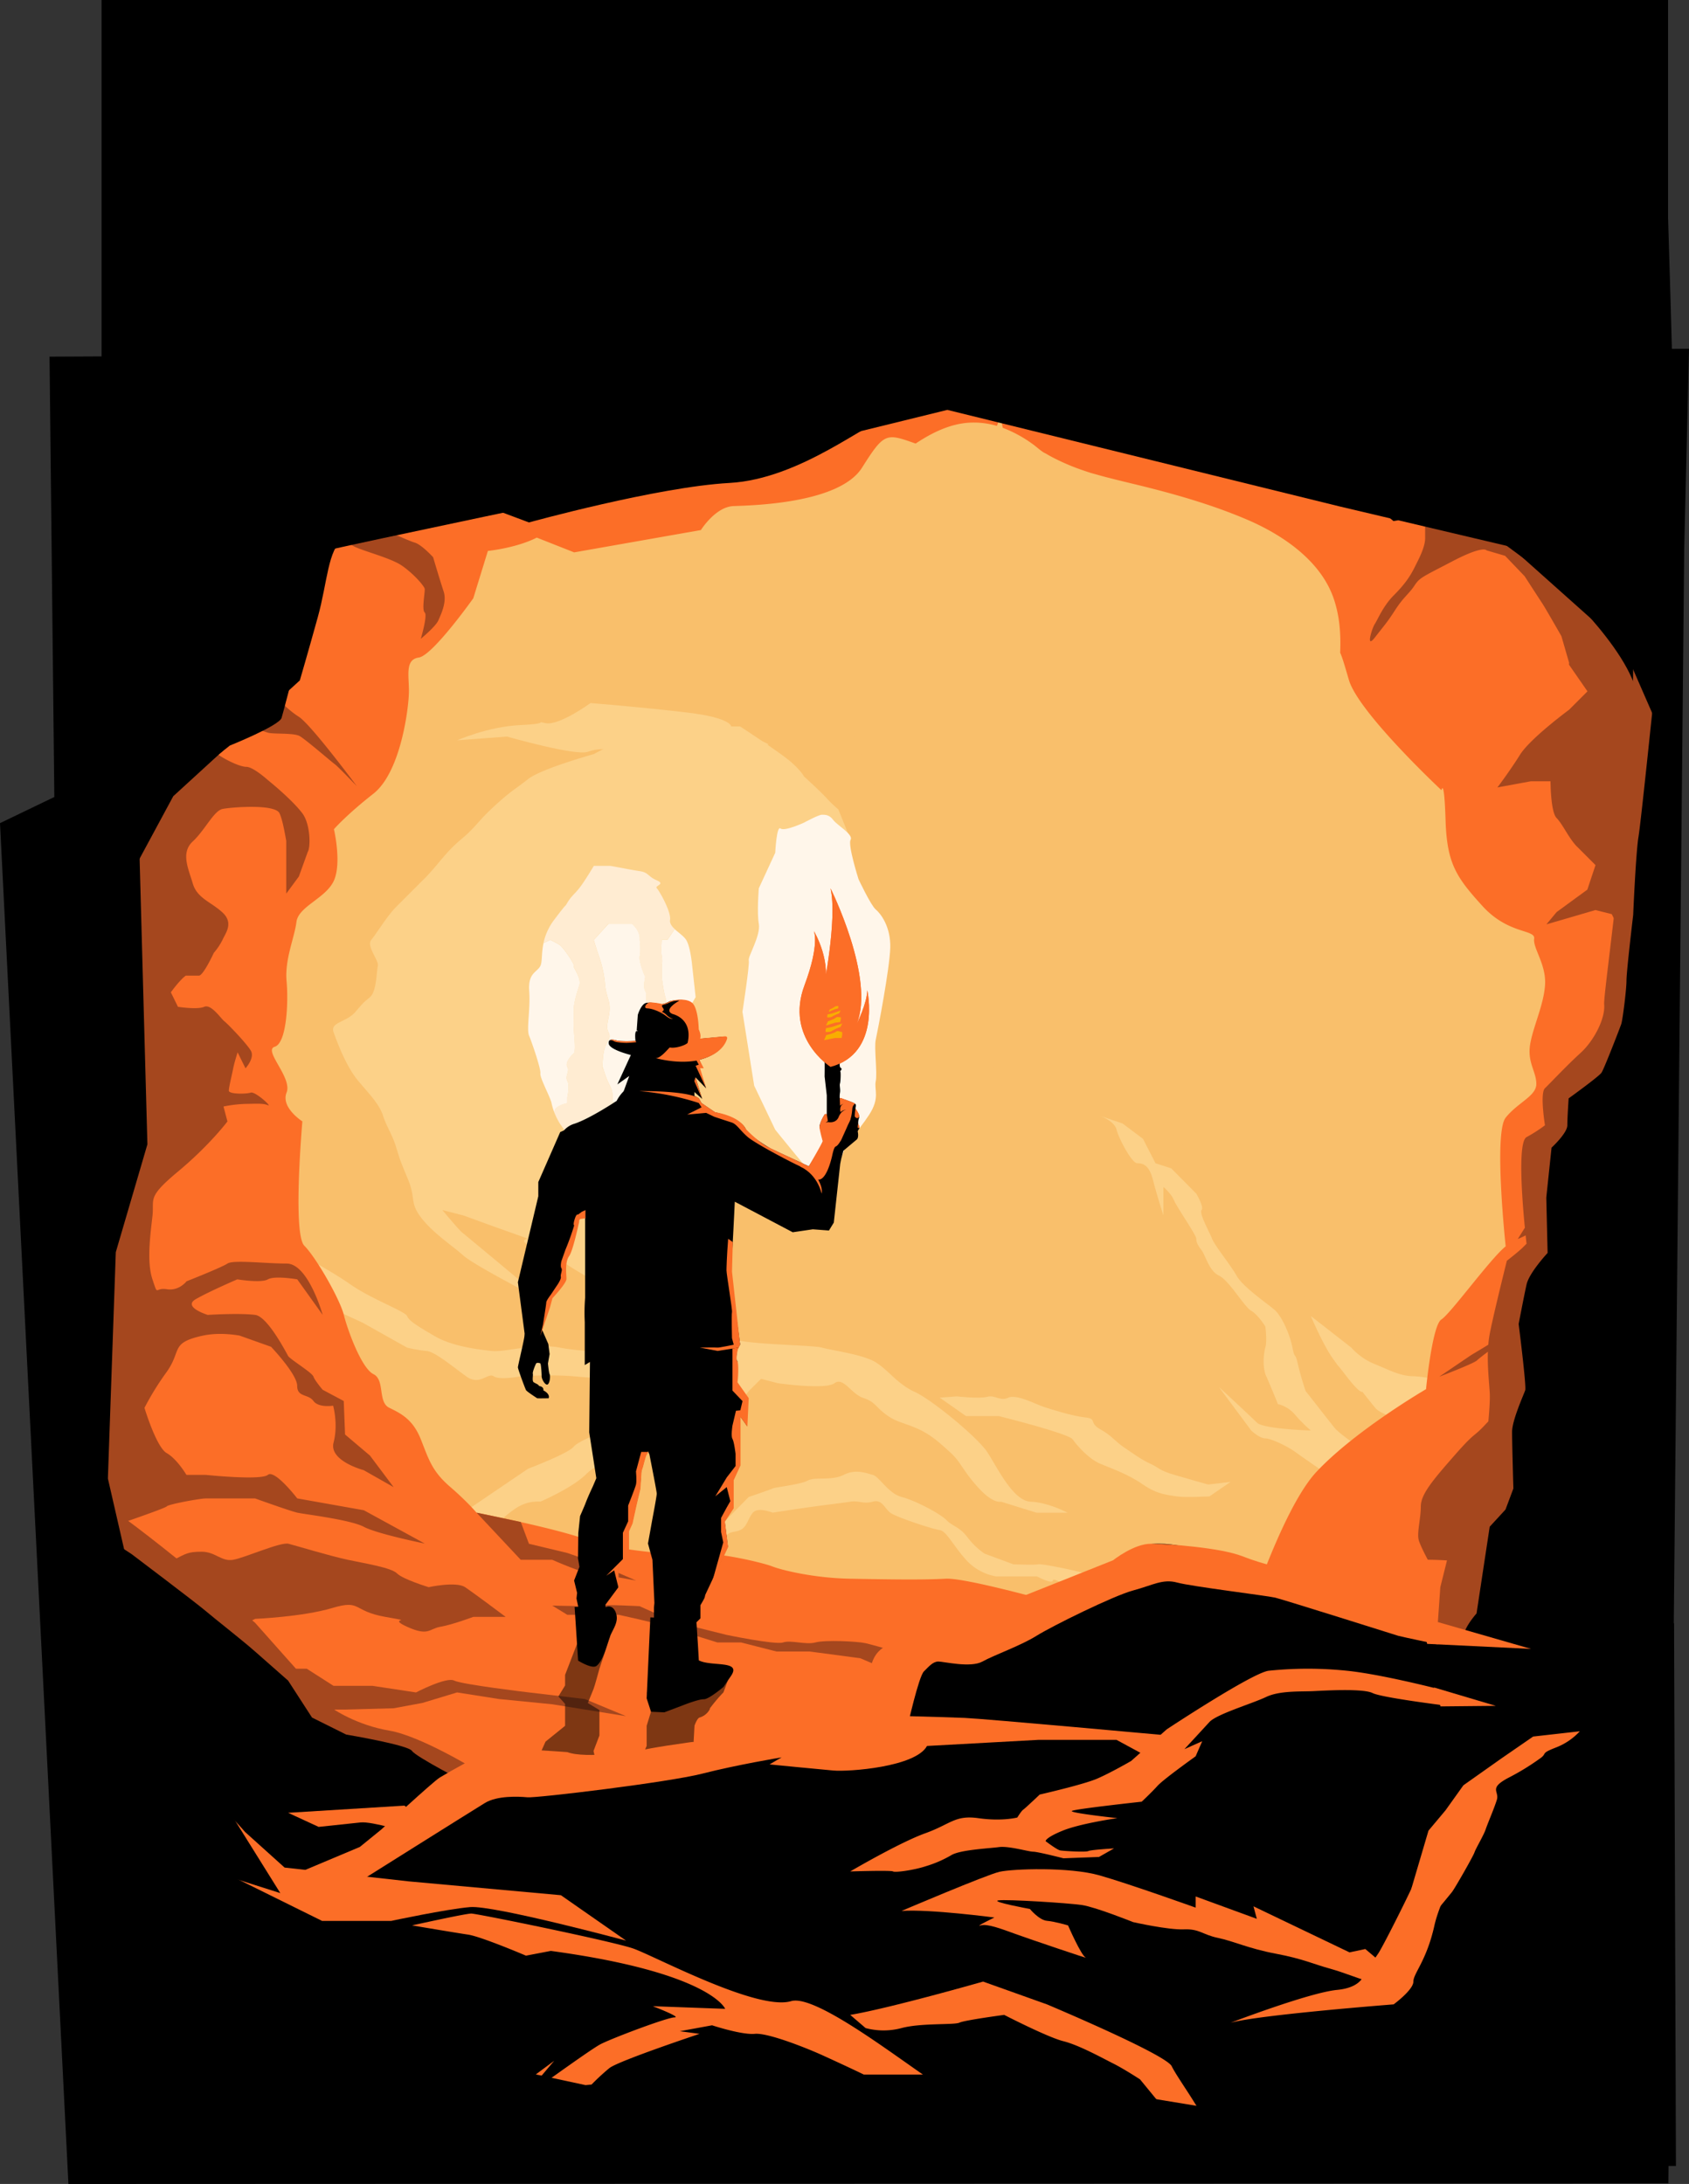
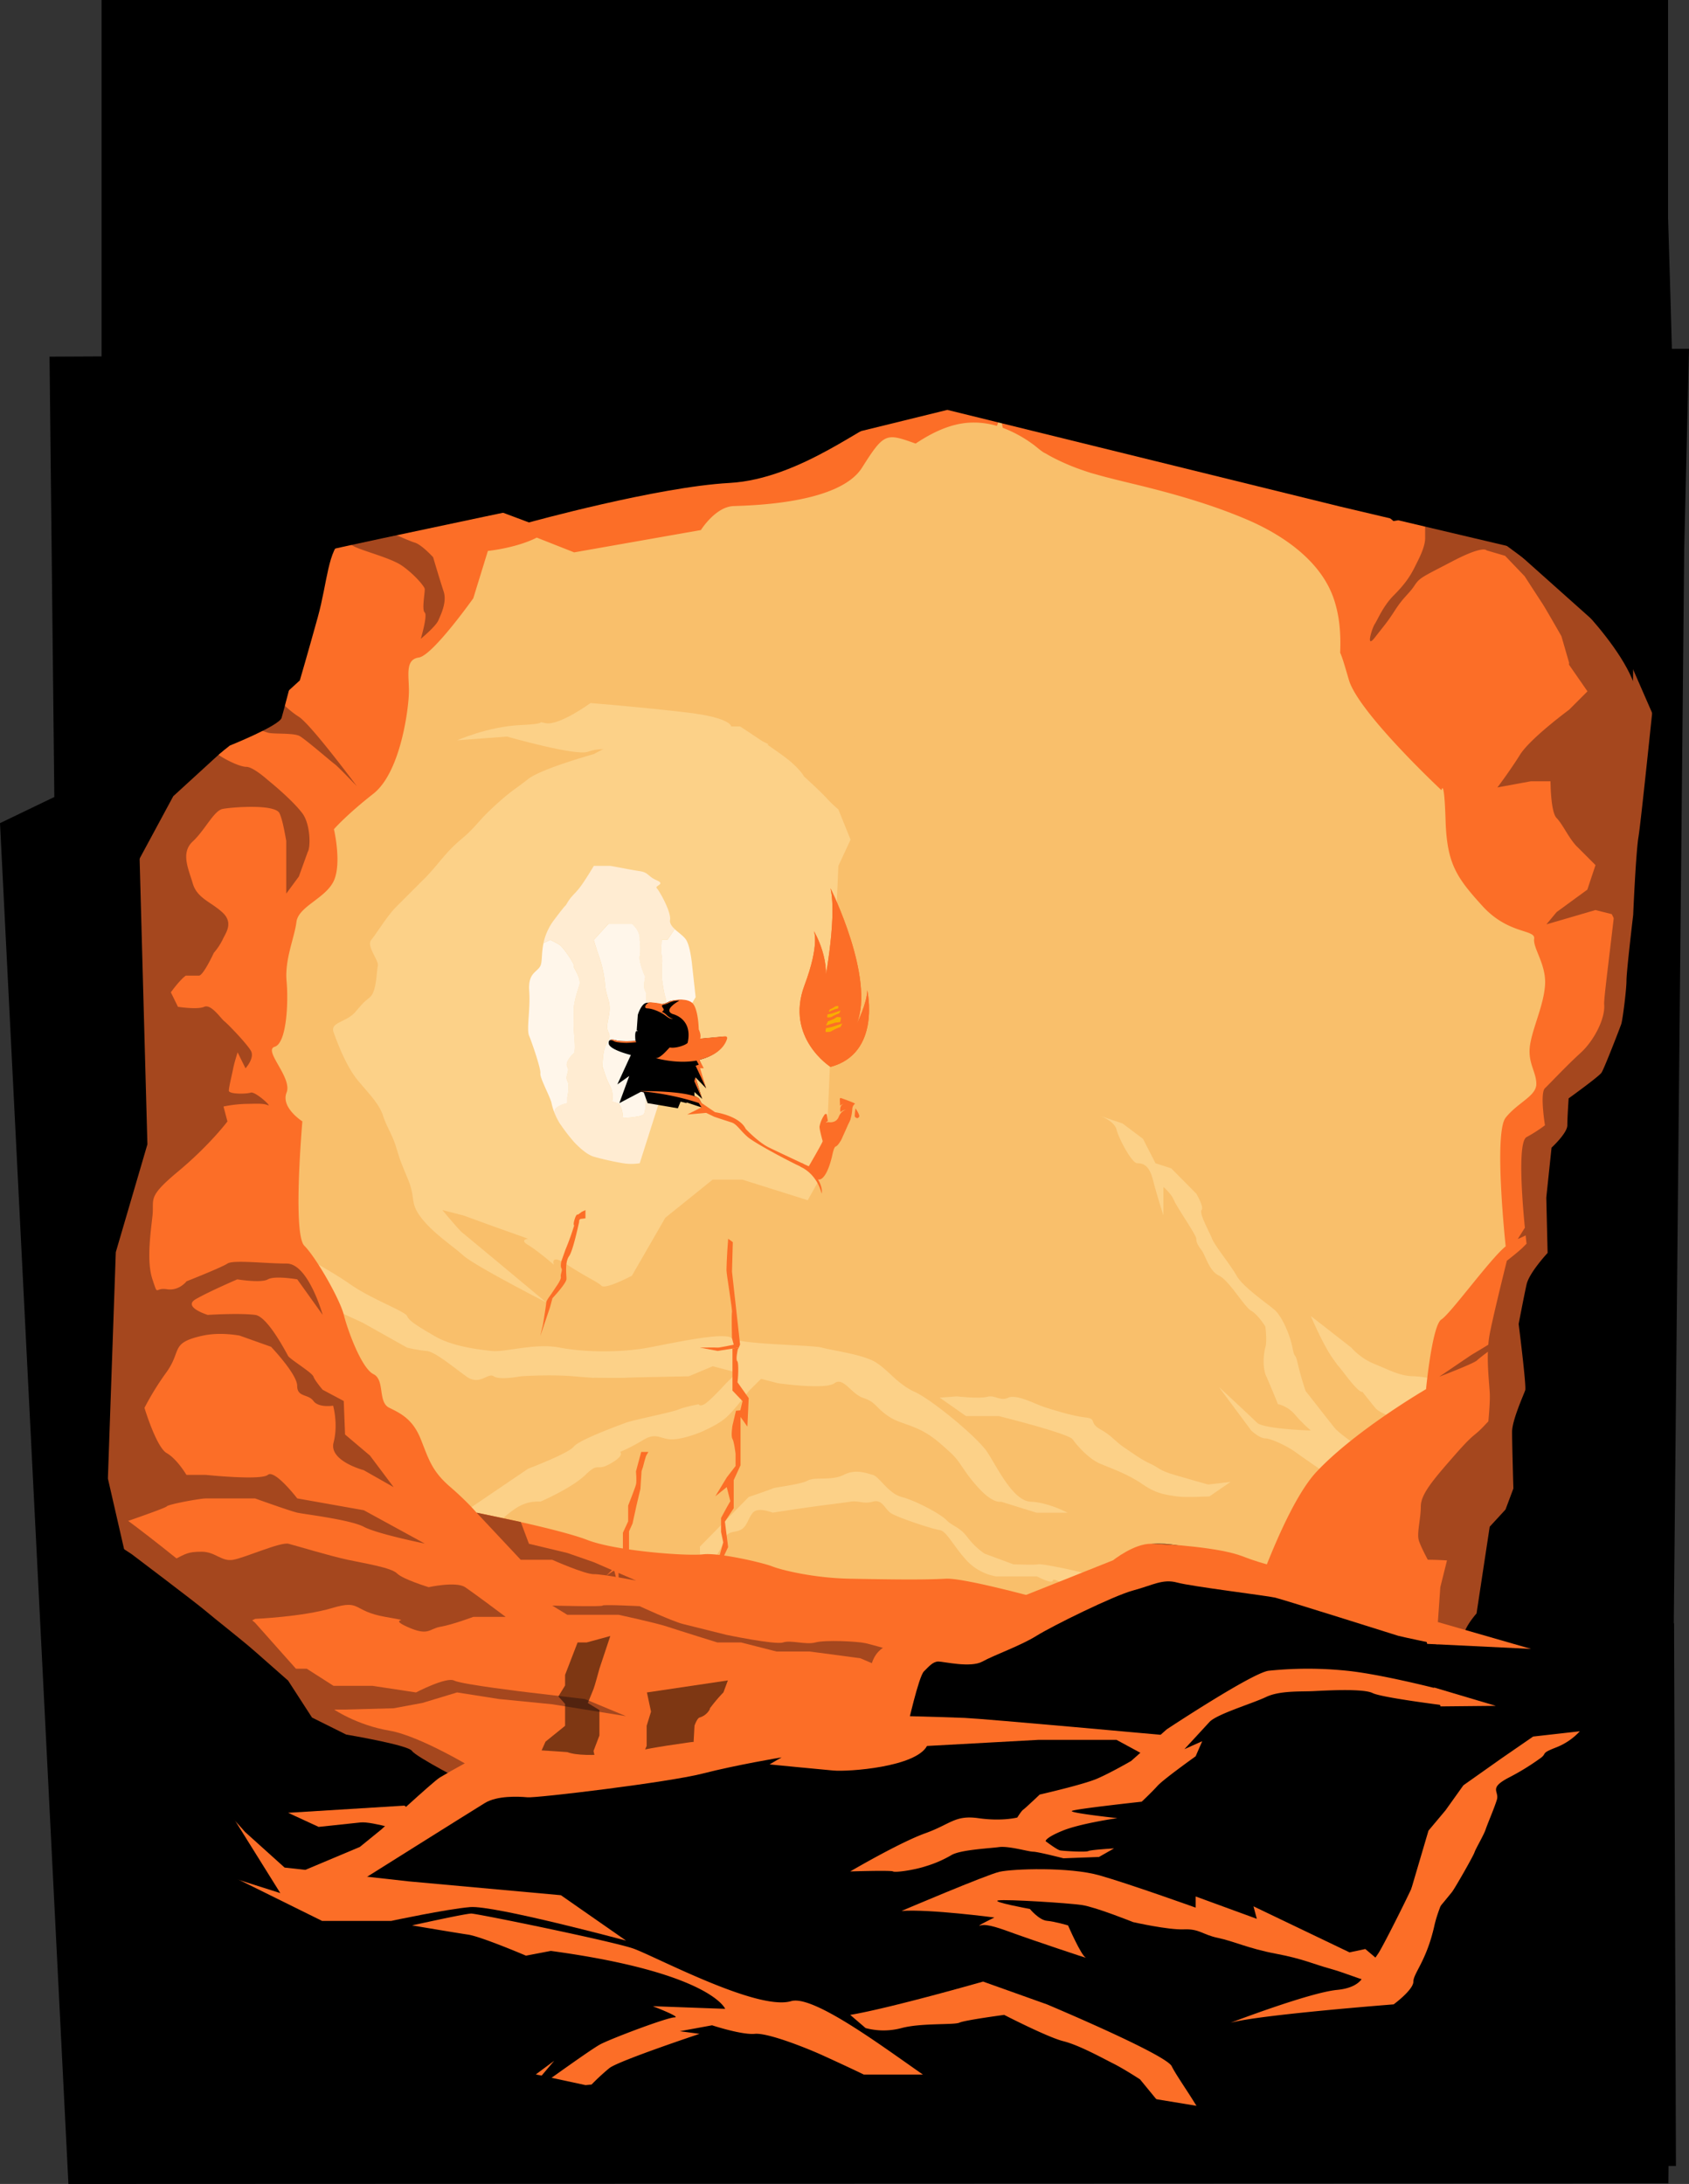
<svg xmlns="http://www.w3.org/2000/svg" viewBox="0 0 1008.32 1303.53">
  <rect x="0" y="0" width="1008.32" height="1303.53" fill="#333333" stroke="none" />
  <defs>
    <style>.cls-1{fill:#f9bf6b;}.cls-2{fill:#fcd188;}.cls-3{fill:#fff;}.cls-4{fill:#dad8d9;}.cls-5{fill:#fc6e27;}.cls-6{fill:#ffecd2;}.cls-7{fill:#fff6ea;}.cls-8{fill:#a5471e;}.cls-9{opacity:0.5;}.cls-10{fill:#f8ad00;}</style>
  </defs>
  <g id="Layer_2" data-name="Layer 2">
    <g id="menus">
      <polygon class="cls-1" points="938.14 1039.42 103.92 1039.42 103.92 188.85 553.14 188.85 938.14 188.85 938.14 1039.42" />
      <path class="cls-2" d="M507.78,501.16l-7.3-18.07a76.76,76.76,0,0,1-7.35-7.07c-4.4-4.71-13.16-12.57-13.16-12.57s-1.45-3.14-7.73-8.64-30.38-21.21-30.38-21.21h-24s-20.62,1.57-22.78,0S372,440.67,372,440.67L354.5,450.1s-31.24,8.64-39.23,14.92-10.35,7.07-20.56,16.5-10.21,11.78-19.64,19.64-13.35,14.92-22,23.56l-16.5,16.5c-5.5,5.5-11.78,16-14.92,19.78s4.71,12.25,3.92,15.48-.7,15.26-4.67,18.67-3.18,2.35-8.68,8.77S197,610,199.14,616.07s7.59,20.56,14.66,29,12.57,13.82,14.93,21,5.5,11.06,7.85,18.92,2.36,7.62,7.07,19.13.79,13.61,7.86,22.77,18.06,16.23,25.13,22.51,49.5,28,49.5,28-48.71-40.61-50.28-41.78-11.79-13.38-11.79-13.38l12.57,3.22,16.5,6,22.13,7.9s-5.36.58,0,3.73,15.4,11.78,15.4,11.78-2.64-7.07,8,0,18.07,10.21,20.42,12.57,18.15-6,18.15-6l19.94-34.59,28.28-22.77H443.2l39,12.29,10.66-19,7.63-180.5Z" />
      <path class="cls-2" d="M458.85,444.19l-22.32-10.36s.9-5.27-26.18-8.52-57.83-5.67-57.83-5.67-18.56,13.53-26.68,12,4.69.2-15,1.12-37.87,9.1-37.87,9.1l29.68-2.23s41.17,11.78,48.39,9.07,15.2-1.14,15.2-1.14L377,458.16l22.54,13.39Z" />
      <path class="cls-2" d="M778.14,360.63c.05.17.11.34.17.52.56,1.72,1,3.46,1.4,5.2a38.31,38.31,0,0,1,16,21.86c2.43,8.83,2,21.71-3.84,29.35a99.54,99.54,0,0,0-11.07,18.73c-4.29,11.16-7.54,22.68-10.88,34.15-1.84,6.29-3.56,12.69-5.92,18.81-1.65,4.28-3.44,8.5-5.26,12.71-1.3,14.14-4,28-11.64,40.49a39.69,39.69,0,0,1-12.53,12.79c.73,5.59,1.26,11.21,1.64,16.82.77,11.32,1.22,22.57,1.24,33.91,0,21.68-.31,43.44,2.06,65a144.17,144.17,0,0,0,6.6,26.41,81.36,81.36,0,0,0,5.41,9.48c4.93,5.63,10.39,10.78,15,16.7,3.12,4,6.17,8,9.19,12.07H944.15v-375Z" />
      <path class="cls-3" d="M331.48,665.34c.1.23.2.47.31.71a6.13,6.13,0,0,0-.31-.71Z" />
      <path class="cls-4" d="M331.48,665.34l-.27-.63C331.29,664.91,331.37,665.12,331.48,665.34Z" />
      <path class="cls-5" d="M915.27,697.23l-170.07.14,10.2,22.16s6.69,20,9.05,19.84,20.42,22.09,20.42,22.09l13.35,11.71,17.13,4.15,15.74,2.7,12.69-29.85,5.64-10.8,2.22,5.3,1.18,8.64,7.07,12.63,4.54,11.38,6.06,8.19,28.67-4.23,24.46-45.64Z" />
      <path class="cls-6" d="M395.06,622.93a83.63,83.63,0,0,1,2.15-10.83c1.19-4.11,1.18-13.29,0-17s-2.15-12-2.15-12v-6.68a17.47,17.47,0,0,0,0-5.89c-.59-2.66,0-9.59,0-9.59h3.39l4.34-6.43c-1.79-1.67-3.09-3.43-2.77-5.5.73-4.71-6.34-17.26-7.91-18.84s5.5-2.36,0-4.72-4.79-4.71-10.25-5.5-16.73-3.14-17.77-3.14H354.5s-5.57,9.44-8.72,13.36-4.72,4.7-7.08,8.63,1.57-2.35-7.86,10.21a34.67,34.67,0,0,0-6.37,13.8l4-1.87a42.24,42.24,0,0,1,5.7,3.07c2.15,1.5,9,11.53,8.33,12.41s4.84,7.16,3.26,11.87-3.37,10.72-3.26,14.79-.11,6.39,0,10.33,1.46,13.89,0,15.2-5.39,5.52-3.82,8.13-1.57,5.33,0,8.29,0,9.68,0,9.68v3.66s-9.11,1.54-7.49,6.28l.27.63h0a6.13,6.13,0,0,1,.31.71,40.63,40.63,0,0,0,2.4,4.53,112.81,112.81,0,0,0,8.33,10.87s6.57,7.45,12,9A166.42,166.42,0,0,0,372,694.3a31.58,31.58,0,0,0,9.91,0l15.2-47.78C396.55,641.31,394.89,624.27,395.06,622.93Zm-11.13,42.41c-2,1.56-12,2-12,2s-.26-8-3.4-8.94l-3.14-.95a13.74,13.74,0,0,0-1.32-9.45,52.76,52.76,0,0,1-4.18-11.23s-.79,6.54,0-4.85,5.84-10.94,3.31-15.88,2.53-10.75,0-19.24-1.74-8.65-2.53-13.67a70.5,70.5,0,0,0-3.14-12.57c-.78-1.88-3.05-9.59-3.05-9.59l8.72-9.57h14c5.42,4.71,4.59,9.57,4.59,9.57s.84,6,.05,9.59,3.27,12.57,3.27,12.57-1.42,6,0,8.33,0,10.68,0,10.68.63,14.35.64,16-.49,28.65-.64,33.21S386,663.78,383.93,665.34Z" />
-       <path class="cls-7" d="M462.81,674.29,450.24,648l-7-44.11s4.42-28.49,3.77-30.67,7.23-14.75,6-21.82,0-21.2,0-21.2l9.8-21.22s.79-16.41,3.14-14.49S480,491,480,491s8.7-4.72,10.7-4.72,4.43,0,6.75,3.15,12.13,8.64,10.36,11.78,4.73,23.56,4.73,23.56,7.39,15.71,10.27,18.07,9,10.21,8.67,22.78-7.62,50.26-8.67,55,1.05,19.66,0,24.76,2.73,9.73-3.94,20-13.56,16.34-15.06,21.34-2.63,5.44-7.45,10.69-6.81,7.14-8.4,6.62S462.81,674.29,462.81,674.29Z" />
      <path class="cls-7" d="M338.7,658.43v-3.66s1.57-6.72,0-9.68,1.57-5.68,0-8.29,2.36-6.82,3.82-8.13.11-11.26,0-15.2.11-6.27,0-10.33,1.68-10.08,3.26-14.79-3.94-11-3.26-11.87-6.18-10.91-8.33-12.41a42.24,42.24,0,0,0-5.7-3.07l-4,1.87c-1.35,6.27-.68,11.18-1.87,13.61-2,4-7.47,4-6.68,15s-1.72,22.67-.08,26.65S323,638,322.6,640.68s5.89,14,6.67,17.75a37.3,37.3,0,0,0,1.94,6.28C329.59,660,338.7,658.43,338.7,658.43Z" />
      <path class="cls-7" d="M415.29,595.15l-2.06-18.67s-1-11.41-3.59-15.48c-1.46-2.29-4.55-4.28-6.85-6.43L398.45,561h-3.39s-.59,6.93,0,9.59a17.47,17.47,0,0,1,0,5.89v6.68s1,8.33,2.15,12,1.19,12.84,0,17a83.63,83.63,0,0,0-2.15,10.83c-.17,1.34,1.49,18.38,2,23.59l14.12-44.35Z" />
      <path class="cls-7" d="M385.82,618.14c0-1.62-.64-16-.64-16s1.43-8.32,0-10.68,0-8.33,0-8.33-4.06-8.95-3.27-12.57-.05-9.59-.05-9.59.83-4.86-4.59-9.57h-14L354.5,561s2.27,7.71,3.05,9.59a70.5,70.5,0,0,1,3.14,12.57c.79,5,0,5.19,2.53,13.67s-2.53,14.3,0,19.24-2.53,4.49-3.31,15.88,0,4.85,0,4.85A52.76,52.76,0,0,0,364.09,648a13.74,13.74,0,0,1,1.32,9.45l3.14.95c3.14,1,3.4,8.94,3.4,8.94s9.95-.47,12-2,1.11-9.44,1.25-14S385.83,619.77,385.82,618.14Z" />
      <path class="cls-7" d="M863.19,621c-1.58-10.79-5.49-13-5.29-17.18a9.72,9.72,0,0,1,1-4.49A13,13,0,0,0,860,594.4c-.14-5.15-2.29-11-2.09-18.17a34.94,34.94,0,0,1,1-9.39c.88-3.43,1.48-6,1.9-8.17l-6-4.1-5.36-16.49s-7.75-12.43-17.95-20.15a31.82,31.82,0,0,0,.46,4.6,14.22,14.22,0,0,1,0,4c.93,5-3.1,16.05-4.36,19.35a42.27,42.27,0,0,1,.51,7.83c.11,2.48,0,5-.89,6.62a12.72,12.72,0,0,0-.9,5.11,100,100,0,0,0,.9,10.38s0,.54-.05,1.45c0,.24.05.37.05.37s-.87,22.37-.91,25.7c0,2.13.12,9.17.25,17.62.15,9.56.35,21,.5,28.66,2.45-1.33,5.47-2.27,10.8,1.7a37.9,37.9,0,0,0,17.81,6.88,22.59,22.59,0,0,1,2-6.24c3.77-7.62,6-18.21,6-18.21s.46,4.28.5,2.64c0-1.41-.15-4.45-.5-10.3C863.58,624.22,863.41,622.52,863.19,621Z" />
      <path class="cls-7" d="M767.5,616.41a137.26,137.26,0,0,0-6.24-23.22c-3.43-8.82-3.4-28.5,0-36.35s6.24-25.71,6.24-25.71V516.8s-1.7-6.9,0-12.62a35,35,0,0,0,.75-9.31h-.34s-8.67-.78-12.75,0-4.56,12.57-8.24,16.5S738.79,558,738.26,561s-11.78,34.57-10.47,41.17,11,30.45,10.47,34.63,0,18,0,18l8.66,3.66h1.47c3.21-2.52,6.42-4.53,7-3.08,1.17,2.89,3.12-2.4,8.31-3.78C765.6,636.83,767.84,618.42,767.5,616.41Z" />
      <path class="cls-7" d="M810.12,649.81l-.08-.27c.49-5.51,1.67-19.12,2.37-28.55.31-4.33.52-7.81.54-9.36a3,3,0,0,0,0-.33,151.93,151.93,0,0,0-3.11-17.54c-.9-3.5-1.32-9.26-1.28-14.8,0-5.83.38-11.69,1.28-15,1.69-6.18,3.11-20.25,3.11-20.25V536a35.14,35.14,0,0,1-.33-6.92,28.8,28.8,0,0,1,.33-6.58,28.24,28.24,0,0,0,.35-4.19c-.09-3.86-.35-7.39-.35-7.39H808l-2.19-3.63c-.56,8.84-9.75,23.81-9.75,23.81s4.14,12.81,0,17.87,0,22.9,0,22.9-1.81,30.76-1.84,34.25c0,2.15.53,25,1,44.53l5.62.67h9.28l-.17-.62C810.07,650.45,810.09,650.14,810.12,649.81Z" />
      <path class="cls-7" d="M902.7,621.51c-1.55-13.25-6.92-27.72-13.94-39.2,0,3.22.09,6,.08,9.28,0,1.36,0,2.79,0,4.39-.1,4.15-1,12.43-1,18.29,0,3.14.26,5.58,1,6.33l.36.39c2,2.08,5.82,6.91,5.67,10.78a5,5,0,0,1-.52,2.55,6,6,0,0,0-.64,2.43c.09,2.54,1.43,5.16,1.28,7.9a7.8,7.8,0,0,1-.42,3.1l2.51-.36C901,641.51,904.05,633.07,902.7,621.51Z" />
      <path class="cls-2" d="M827,649.65c.07,3.54.13,6.29.16,7.7.21,7.39-1.1,20.15,1.82,22.68s17.3,3.29,17.3,3.29.37-12.94,4.91-14.49l4.53-1.55a24.67,24.67,0,0,1-.11-9,37.9,37.9,0,0,1-17.81-6.88C832.5,647.38,829.48,648.32,827,649.65Z" />
      <path class="cls-2" d="M895,644.65a8.93,8.93,0,0,0-.12-2,.78.78,0,0,1,0-.14l-.15-.8a3.38,3.38,0,0,1-.08-.34l-.12-.49a21.44,21.44,0,0,1-.79-4.13,6,6,0,0,1,.64-2.43,5,5,0,0,0,.52-2.55h0a7.16,7.16,0,0,0-.3-2.25h0a15.85,15.85,0,0,0-1.73-3.79l0,0c-.29-.47-.6-.94-.91-1.38l0,0c-.15-.22-.31-.43-.46-.64l0,0c-.31-.41-.62-.8-.91-1.16l0-.05c-.3-.36-.59-.69-.85-1v0l-.39-.41h0l-.36-.39c-.72-.75-1-3.19-1-6.33h0c0-.35,0-.7,0-1.07v-.11c0-1.13.06-2.33.13-3.55v0c.14-2.73.35-5.58.52-8.12v-.09c0-.22,0-.44,0-.66l0-.48,0-.49.06-.9c0-.08,0-.14,0-.22s0-.46,0-.69a2.81,2.81,0,0,0,0-.29c0-.2,0-.39,0-.57a2.35,2.35,0,0,0,0-.26c0-.26,0-.52,0-.75,0-.57,0-1.11,0-1.64v-.52c0-.41,0-.81,0-1.21v-1c0-3.29-.07-6.06-.08-9.27,0-.53,0-1.06,0-1.62-7.22-12.3-16.19-21.3-24.55-22.21l-2.63-1.86c.41-3.22.36-5.32,1-9.76a127.48,127.48,0,0,1,4.53-20.36c1.14-3,4.41-15.55,4.41-15.55l-12.6-15.5H838.62C830.8,503.09,832,511,832,511s-.39,3.17-.52,7c-.05-1.44,0-2.92,0-4.32a40.41,40.41,0,0,0-3.9-2.74c-12.06-7.36-15.16-6.55-22.65-12.27-.08-.07-.16-.12-.24-.18a51.74,51.74,0,0,1,0-5.57c-2.54-1.27-5.15-2.45-7.82-3.48-24.21-9.36-30.42-8.32-45.43-15.6-1.6-.77-3.19-1.5-4.75-2.21l11,12.06h9.81s.65,5.61.75,11.26a35,35,0,0,1-.75,9.31c-1.7,5.72,0,12.62,0,12.62v14.33s-2.84,17.87-6.24,25.71-3.43,27.53,0,36.35a137.26,137.26,0,0,1,6.24,23.22c.34,2-1.9,20.42-3.79,35.16-.81,6.37-1.57,12.06-2,15.43l1,2.4h8.55s3.86-2,13.31,0c4.17.86,7.32-.85,11.19-2.24-.14-4.69-.3-10.42-.46-16.48-.52-19.5-1.07-42.38-1-44.53,0-3.49,1.84-34.25,1.84-34.25s-4.14-17.85,0-22.9,0-17.87,0-17.87,9.19-15,9.75-23.81L808,511h4.9v.66l0,.21v.11a2.46,2.46,0,0,1,0,.28v.08c0,.54.07,1.22.11,2v.09l0,.5V515l0,.5v.14c0,.16,0,.33,0,.49v.18c0,.17,0,.34,0,.51V517c0,.18,0,.36,0,.54v.15c0,.23,0,.46,0,.69a28.24,28.24,0,0,1-.35,4.19,28.8,28.8,0,0,0-.33,6.58h0c0,.41,0,.82,0,1.22,0,0,0,.08,0,.11v.69c0,.18,0,.35,0,.52v.12c0,.76.07,1.47.12,2.08V534l0,.39v.08c0,.39.08.72.11,1v.06c0,.07,0,.13,0,.19v.09a.5.5,0,0,1,0,.12v7.89s-1.42,14.07-3.11,20.25c-.9,3.27-1.33,9.13-1.28,15h0v1.08c0,.32,0,.64,0,1v.13c0,.29,0,.58,0,.88v.19c0,.27,0,.55,0,.82a1.62,1.62,0,0,1,0,.22l0,.78a2.17,2.17,0,0,1,0,.26c0,.24,0,.48,0,.72s0,.19,0,.29,0,.46,0,.68,0,.21,0,.31,0,.43.05.65l0,.31c0,.21,0,.41,0,.61l0,.33.06.58c0,.11,0,.22,0,.33l.06.54c0,.12,0,.23,0,.34s0,.34.07.51,0,.22,0,.33,0,.32.08.48,0,.21,0,.32l.09.47c0,.09,0,.19,0,.29s.06.32.1.48,0,.16,0,.23c.05.23.1.45.16.67a151.93,151.93,0,0,1,3.11,17.54c0,.06,0,.14,0,.23v.1h0c0,1.55-.23,5-.54,9.35,0,.31,0,.63-.07.95s0,.4-.05.6,0,.38,0,.58c0,.41-.07.82-.1,1.24l0,.37-.06.82,0,.34c0,.47-.07.94-.11,1.42l0,.43c0,.28,0,.56-.07.84l0,.3-.12,1.48,0,.44c0,.27,0,.55-.07.82l0,.37c0,.47-.08.93-.11,1.39l0,.54c0,.26,0,.52-.07.79l0,.28-.12,1.47c0,.16,0,.31,0,.46l-.06.76c0,.36-.07.73-.1,1.09l0,.28-.09,1,0,.41-.09,1,0,.48-.06.79,0,.36c0,.39-.07.78-.1,1.16v0c0,.31,0,.61-.08.9s0,.33,0,.48l-.06.76,0,.41c0,.61-.1,1.18-.15,1.7v.1l-.07.81.08.27c0,.33,0,.64-.08.92l.17.62.34,1.27h4.27s1.92-1.54,6.63,0c2.08.68,3.65-.67,5.58-1.76,0-.39,0-.79,0-1.19l0,0c-.15-7.69-.35-19.11-.5-28.68-.13-8.43-.24-15.47-.25-17.6,0-.31,0-.79,0-1.4h0c.07-2.24.21-6.24.36-10.36v-.2c0-.7.06-1.41.08-2.12v0l.09-2.17V587c0-.65,0-1.29.07-1.91s0-1.12.06-1.65l0-.43c0-.5,0-1,0-1.41s.05-1.09.06-1.56c0-.75.06-1.37.07-1.77h0v-.11c0-.17,0-.3,0-.38v-.18l0-.11v0l0-.13h0c0-.91.05-1.45.05-1.45a100,100,0,0,1-.9-10.38h0c0-.53,0-1,.08-1.53a.22.22,0,0,0,0-.08l.06-.6,0-.18.06-.46a1.55,1.55,0,0,1,0-.21c0-.13,0-.26.07-.39s0-.14.05-.21l.09-.35c0-.06,0-.13.05-.19s.08-.23.12-.33a1,1,0,0,1,0-.16,4.08,4.08,0,0,1,.19-.42,4.27,4.27,0,0,0,.26-.57l0-.11a5.79,5.79,0,0,0,.19-.63s0-.08,0-.12c0-.22.1-.44.14-.68v0c0-.24.08-.5.11-.76,0,0,0-.09,0-.13,0-.26,0-.52.07-.79a.28.28,0,0,1,0-.09l0-.85h0v-1l0-.89a42.27,42.27,0,0,0-.51-7.83h0l0-.15.09-.22.07-.19c0-.07.05-.15.08-.23l.08-.2c0-.09.07-.19.11-.28l.07-.21.12-.32a2,2,0,0,1,.08-.22l.15-.42.12-.34c0-.13.09-.26.14-.4l.09-.28a3,3,0,0,0,.13-.36l.1-.3.12-.37.12-.33c0-.12.07-.23.11-.35l.12-.37.11-.33c.07-.23.14-.47.22-.7s.08-.25.11-.38.09-.28.13-.43.07-.21.1-.32.08-.29.13-.44l.09-.32c0-.15.08-.3.13-.46s.05-.2.08-.3.09-.32.13-.48,0-.18.07-.27c.15-.57.29-1.15.42-1.73l.06-.24c0-.17.07-.33.11-.49l.06-.28.09-.48a2.56,2.56,0,0,0,.05-.27l.09-.48c0-.08,0-.16,0-.24s0-.33.08-.5,0-.07,0-.11c.06-.37.1-.73.14-1.08,0,0,0-.09,0-.14s0-.29,0-.44,0-.16,0-.23,0-.28,0-.41a1.93,1.93,0,0,1,0-.24V528c0-.13,0-.26,0-.38s0-.12,0-.19c0-.29-.06-.57-.1-.84h0a14.22,14.22,0,0,0,0-4,31.82,31.82,0,0,1-.46-4.6c10.2,7.72,17.95,20.15,17.95,20.15l5.36,16.49,6,4.1h0c-.42,2.13-1,4.74-1.9,8.17a34.94,34.94,0,0,0-1,9.39h0c0,.45,0,.89,0,1.32v.05c0,.4,0,.79,0,1.18,0,.09,0,.18,0,.27l.06.94,0,.33c0,.29,0,.57.08.86l0,.34c0,.28.07.56.1.84,0,.11,0,.21,0,.32l.12.89a2,2,0,0,0,0,.24c.05.34.1.69.16,1s.11.64.16,1h0a61.2,61.2,0,0,1,1.22,8.6h0a13,13,0,0,1-1.05,4.92,9.72,9.72,0,0,0-1,4.49h0c0,.12,0,.24,0,.36v.05c0,2,1,3.64,2.19,6.15h0c.09.18.17.37.26.56s.08.19.13.29l.13.3.15.36.09.22c.1.26.21.52.31.79l.09.24c.06.15.12.31.17.48s.05.14.08.22c.13.37.25.75.38,1.16v0c.06.19.11.39.17.59s.05.17.07.26.11.41.17.62l0,.12c.11.43.21.88.31,1.34l.06.28c0,.23.1.46.14.7s0,.23.07.35c.1.55.19,1.11.28,1.7.22,1.53.39,3.23.5,5.13.35,5.85.48,8.89.5,10.3h0c0,1.64-.5-2.64-.5-2.64s-2.27,10.59-6,18.21a22.59,22.59,0,0,0-2,6.24l.3,0q-.16.76-.3,1.53a25,25,0,0,0,2.68.2l8.5-3.2h9.61s-1-6.76,7.44-4.57,8.68-3.06,8.68-3.06l1.52-.23a5,5,0,0,1,.24-.62c.09-.19.15-.38.22-.57A7.8,7.8,0,0,0,895,644.65Z" />
      <path class="cls-2" d="M656.83,666.05s8.51,3.05,9.76,8.24,9.09,19.91,12.24,20,7.07.6,9.42,9.77,6.29,21.41,6.29,21.41v-17s4.71,3.93,6.28,7.86,13.35,20.82,13.35,23,.79,3.73,3.15,6.87,4.45,12.38,10.47,15.22,15,18.56,19.13,20.91,8.48,9.43,8.48,9.43,1.17,8.52,0,12.51-1.73,12.21.52,17.13,7,16.7,7,16.7a12.48,12.48,0,0,1,2.64.79,19.58,19.58,0,0,1,7.57,5.5,88.55,88.55,0,0,0,9.42,9.42s-28.27-.78-32.2-4.71-22.63-21.21-22.63-21.21l19.24,25.92s4.93,4.72,8.48,4.72,13.76,5.1,17.69,8,19.64,13.68,19.64,13.68l22.62-13.68s-15.55-10.41-18.7-14.34-17.28-22-17.28-22-3.14-9.43-4.71-16.5-1.57-1.68-3.14-9.48-6.29-18.8-11-22.72S741.93,768,738.26,761.46s-13.09-18-14.66-22.09-7.86-15.17-6.28-17.11-3.15-9.8-3.15-9.8l-14.92-15.09-9.43-3.07-7.47-14.57-12.16-9.15Z" />
      <path class="cls-2" d="M709.78,355.32,687,386.47s-2.06,11.87-7.44,17.76-7.74,25.38-7.74,29.18,3.53,13.23,0,26.19-6.94,29.79-5.23,34.92S673,530.23,673,530.23,677.87,554,679.56,561s2.71-4.45,2.79-12.87-2.79-30.2-2.79-30.2.67-.6,0-10.61-.83-15.91,2.79-27.69.54-24.74,5.61-29.45S693,433.41,693,433.41s-1.18-14.5,2.35-18.89,7.19-13.83,7.19-13.83-2.25,18.85,0,22.39,7.21-8.56,7.21-8.56,4.7-1.31,7.45-9.12,3.91-5.89,7.53-13,11.33-9.95,11.33-9.95Z" />
      <path class="cls-2" d="M782.57,785.51l24.11,18.8a38.3,38.3,0,0,0,14.14,9.93c8.88,3.54,14.58,7,23,7.2s27.54,4.59,32.65,6.94,0,14.14,0,14.14-27.36,14.42-31.15,16.05,2-.73-7.44-7.8-14.11-7.07-17-10.61-7.53-9.42-7.53-9.42-1.27,1.44-9.52-9.3-2.35-2.48-8.24-10.73S782.57,785.51,782.57,785.51Z" />
      <path class="cls-2" d="M843.78,433.41l-35.34,19.83L795.87,465s-6.67,7.18-11.79,11.79-16.17,18.06-16.17,18.06-5.82,12.57-8.18,17.28-13.06,12.59-12.81,18.08-7.8,18.84-5.74,24.34,1.19,21.83-.34,28.59-.15,36.64.34,39.77-2.85,15.88,0,17.75,8.63,7.71,5.74,17.75-1,34.2,0,35.87,5.72,8.73,8.48,13.45,9.05,10.74,12.19,19.12,3.93,8.37,11,18.58,12.48,12.38,13.31,16,8.72,5.65,13,11.71-5.91,3.7-5.91,3.7l-14.14-10.93L766,747s-4.74-7.85-10.62-11.38-4.8-8.29-8.48-13.38-9.07-19.06-11.48-25-9.75-19.31-7.65-31.89,3.44-21.69-.37-31.66-10.89-30.72-10.1-36.85,6.28-24.19,3.92-30.47,6.44-36.13,6.44-36.13l.11-22.79s11.33-5.41,13.39-12.92,5.49-17.71,5.74-20.07,4-11.19,4-11.19l4.45-33.58s-7.55-7.43-8.48-4.72-9.07,18.86-11.48,24.35-7.13,11.79-11.05,22-5.62,14.22-7.13,23.21-3.09,13.71-3.87,22.35,3.14,14.92,0,22.78S710.25,561,710.25,561,704,552.22,704,547.5s3.14-23.56,0-30.63,0-33,0-33S711,458,711.82,455.6s5.5-14.14,5.5-16.5S722,424.37,722,424.37L727.68,410l10.58-15.7,23.13-19.64,1.45-77,64.73,50.89Z" />
      <path class="cls-2" d="M849.42,739.37s-4.58,15.51,0,17.87,8.5,13,9.29,15.93,5.5,13.13,7.07,17.06,3.14,7.22,3.14,7.22l12.57-11.15-5.5-4.71-2.6-8.42s-9.51-1.74-9-5.3-2.58-9.06-4.15-12.21-4.71-4.71-4.71-7.85S854,735.64,854,735.64Z" />
      <path class="cls-2" d="M797.45,775.66l7.47,6.45s9.49,3.67,10.43,3.4,11.68,0,11.68,0l3.61,0s8.69-9.65,6.6-12.34,6.54-13,6.54-13-.77-6.31,1.46-8.38,4.18-10.37,4.18-10.37l2.48-5.73-8.12,9.81-2.39,10.34-5.2,8-5.55,9.39s-2.82,5.13-3.61,4.15-11.68-1.49-11.68-1.49l-10.43-2.66a42.82,42.82,0,0,0-4.58-4.53c-1.55-1.11-8.44-7.18-8.44-7.18l-3.89-.88Z" />
      <path class="cls-2" d="M178.07,748.26s18.41,9.46,31,18.28,32.9,16.19,34,19,5.77,5.72,16.38,11.92,25.92,8,34.16,8.88,25.63-4.89,40.58-2,36.85,3,52.92,0,45.06-9.5,49.91-5.64,48.05,4,53.65,5.64,24.45,4,32.11,8.76,13,13,23.29,17.67,37.38,27,43.28,35.88,15.31,29.2,25.92,29.65,22,6.58,22,6.58H618.8l-21.21-6.58s-4.71,1.63-14.14-9S574,873,567,866.62,554.64,855.48,546.07,852s-11.81-3.54-17.85-8.25-5.91-7.07-13-9.43-11.73-12.72-17.09-8.71-33.64,0-33.64,0l-39-10.14-14.31,6s-33.91.64-37.45.85-19.23,0-19.23,0,2.38.39-12-.85-31.61,0-31.61,0-12.58,2.49-16.12,0-8.25,6-16.49,0-18.85-14.78-23.57-15.11a89,89,0,0,1-11.66-2L216.55,789.5,190,777.23Z" />
      <path class="cls-2" d="M561,834.22l15.71,11h19.64s41.63,10.41,44,13.85,9.42,11.61,16.49,14.59,16.47,6.13,25.52,12.41,15.68,6.28,20.22,7.07,19.46,0,19.46,0l12.57-8.64-13.36,1.57s-10.41-2.88-20.13-5.76-8.8-4.13-14.36-6.65-10.28-6.09-15.78-9.8-7.07-6.85-14.14-10.78-1.57-6.29-9-7.07-20-4.71-24.75-6.29-16.49-7.85-21.2-5.49-7.86-1.84-12.57-.53-18.07-.26-18.07-.26Z" />
      <path class="cls-2" d="M276.64,902.85l38.63-26.22s24-9.07,27.25-13.17,27-12.75,31.21-14.32,27.74-6.28,31.31-7.85,12.12-3.15,12.12-3.15.21,1.57,3.29,0,13.09-12.58,13.09-12.58l9.66-9.41h18L447,830.29s-8.91,11.78-13.43,15.71-9.89,6.28-13.09,7.85-14.1,5.7-20.43,5.21-8.57-4.13-16.09.44a109.37,109.37,0,0,1-13.77,7.12s3.09,2-5.82,7-6.39-1.47-14.84,6.65-26.9,16-26.9,16a23.55,23.55,0,0,0-13.36,3.14c-6.68,3.93-15.72,13.05-15.72,13.05l-9,8.86Z" />
      <path class="cls-2" d="M417.84,923.13,447,893.48s12.7-4.28,14.27-5.06,16.76-2.36,20.95-4.72,14.4.26,21.47-3.4,13.54-1,17.37,0,9.33,11.17,17.19,13.18,22.78,9.78,26.71,13.75,7.85,4,12.56,10.25a44.59,44.59,0,0,0,10.22,9.82L605,933.68s12.57.5,14.92,0,25.93,4.54,27.89,5.56,9,8.6,9,8.6a131.9,131.9,0,0,1-14.92,0c-5.5-.51-12.94-6.79-13.36-4.44s-9.42-2.48-9.42-2.48H594.78A31.36,31.36,0,0,1,576.71,931c-7.86-8.79-11.78-17.26-15.71-17.74s-26.09-7.74-29.54-10.39-4.83-8.15-10.43-6.58-8.34-.78-13.25,0-12.27,1.57-23.52,3.14-23,3.44-23,3.44-8.64-3.63-11.78,0-3.41,8.51-7.6,10.39-8-.15-10.08,7.34-14.14,20.22-13.94,20.34S417.84,923.13,417.84,923.13Z" />
      <polygon class="cls-1" points="607.34 670.83 652.12 626.05 718.1 696.75 758.16 765.09 910.55 829.75 982.03 659.05 1000.54 453.23 970.25 260.79 711.03 147.68 477.73 119.4 421.18 230.16 607.34 670.83" />
      <path class="cls-5" d="M967.11,205.74,816.71,152.9,582.56,177.81l-.43-14.66L537,182.65l-26,2.76,5,6.33L359.44,259.45l1.07-1.32-78.68-71.87L124,220.43,60.63,313.51V1006.3l187,109.39,341.69-39.9,59-114s-69.63-20.28-83.77-19.5-35.34.4-57,0-40.77-5.1-46.56-7.37-31.91-8.33-41.34-7.19-51.84-1.93-69-8.57-66.18-16.29-66.18-16.29-5-6.13-15.88-15.55S255.91,870.8,251.2,859s-11.78-15.32-18.81-18.74-2.4-16.61-9.47-20.1-15.32-26-17.67-35.38-16.5-34.18-23.57-41.25-1.17-74.22-1.17-74.22-13-8.25-9.43-17.2-14.14-25.22-7.07-27.34,8.25-26.16,7.07-39.12,4.71-25.92,5.89-35.34,17.67-14.14,22.39-24.75,0-30.63,0-30.63,7.07-8.25,23.56-21.21,21.21-51.84,21.21-61.26-2.36-18.86,5.89-20,32.52-35.35,32.52-35.35l8.72-28.28s16.93-1.69,29.19-7.95l22.32,8.81,75.66-13.32s8.67-13.89,19.46-14.31,63.13-1.4,76.73-22.92c13.32-21.07,14.34-20.66,32-14.39,9.65-6.41,20.44-11.79,32-12.47a48.46,48.46,0,0,1,16.53,1.93c.29-.75.6-1.51.9-2.28l2,.16s.14,1.24.58,3.25A76.11,76.11,0,0,1,617,265.43c2.41,1.74,5,4.39,7.8,5.53-.1,0-2.63-1.53-1-.59.55.31,1.09.65,1.65,1,1.29.74,2.59,1.44,3.92,2.12a130.84,130.84,0,0,0,16.47,7c1.62.56,3.26,1.11,4.9,1.63l.46.16.33.09c2.95.81,5.88,1.66,8.84,2.43,5.79,1.51,11.6,2.9,17.41,4.31,22.54,5.46,45.49,11.94,66.86,21.1,20.82,8.93,43.41,24.1,51.35,46.44,3.8,10.7,4.54,21.78,4.08,32.94,1.27,2.79,2.26,6.14,5.2,16.21,5.69,19.52,55.28,65.85,55.28,65.85s1.63-8.13,2.44,17.89,6.5,34.14,22,51.21,31.7,13.83,30.89,19.52,7.32,15.44,6.5,27.64-7.31,25.2-8.94,35.77,3.74,16,3.74,23.28-11,11-18.3,20.12,0,76.82,0,76.82c-9.16,7.32-32.92,40.24-38.4,43.66s-9.15,41.59-9.15,41.59-42.07,24.5-65.32,49.24c-21.45,22.83-44.24,95.19-47.65,106.29,5.15,5.19,9.85,11.08,16.27,20.18,6.6,9.37,10.61,21.22,14.79,31.47a97.59,97.59,0,0,1,5.5,18.72c2.41,12.67,4.58,25.57,5.05,38.49,22.12-11.07,49.84-13.08,73.1-6.7,20.07,5.5,41.66,18,54.85,34.36,7.28,9,15.34,18.35,20.91,28.75a241.86,241.86,0,0,1,12.45,27.91l37.2-154.21,13.68-124.38L999.76,261Z" />
      <path class="cls-8" d="M172,996h11.13l16,10.23h23.3l25.92,3.93s18.07-9.44,22.78-7.08,44.64,7.08,44.64,7.08l33.35,3.93,24.6,10.24-44-7.1-31.85-3.14-25-3.93-20.73,6.28L235,1019.6l-28.28.78h-22Z" />
      <path class="cls-8" d="M329.7,958.33s29.84.78,30,0,22.14.35,22.14.35,19.6,9.07,25.92,10.64l25.76,6.43s29.27,6.14,34,4.57,13.48,1.57,19.31,0,24.95-.66,29.92.45S546.07,989,546.07,989l-17.85,7-14.64-6.26-30.18-4H463.6l-21.21-5.42H428.25s-22.81-7.07-29.86-9.42-29.06-7.07-29.06-7.07H338.7Z" />
      <path class="cls-8" d="M284.5,902.85,310.9,931h18.8s19.39,8.64,24.8,8.57,25.3,3.85,25.3,3.85l-25.3-11-15.8-5.5-22.92-5.49-4.88-13Z" />
      <path class="cls-8" d="M255.91,947.33s-15.32-4.66-18.85-8.18-18.85-5.9-29.46-8.17-30.63-8.34-35.34-9.56-25.92,8.29-33,9.56-10.61-4.8-18.85-4.8-9.43,1.17-16.66,4.8S91,942.27,91,942.27l46,31.58,15.36-7.61s28.24-1.18,45.91-6.45S210,961.52,230,965.06s0,0,13,5.89,13,1.18,20,0,19.56-5.89,19.56-5.89h19.32S283,950.92,277.65,947.33,255.91,947.33,255.91,947.33Z" />
      <path class="cls-8" d="M270.62,225.18,136,255,79,412.66l-19.38,66,1.05,429.41,5.59,3.24s32.42-11,33.29-12.21,19.73-4.72,23.26-4.72h29.5s20.86,7.5,25.14,8.47,31.67,4.17,39.77,8.46,36.38,10,36.38,10l-36.38-19.89-39.77-7.07S164,876.84,159.89,880.3s-37.12,0-37.12,0H111.29s-5.59-9.5-11.78-13-13.26-27-13.26-27a165.38,165.38,0,0,1,13.26-21.44c9.12-12.84,2.06-17.24,20.91-21.52,7.74-1.76,15.79-1.31,22.58-.18h0l18.81,6.69h0c.06.06,15.6,16.36,15.6,23.31s6.54,4.71,9.68,9S198.87,839,198.87,839s3.15,11,.27,22,18,16.5,18,16.5L235,887.63l-14.14-18.85L206,856.21l-.79-20-12.57-6.69s-4.71-5.5-5.5-7.85-12.56-9.43-15.05-12.18c-5.42-10.14-13.82-23.92-19.77-24.67-9.47-1.19-28.32,0-28.32,0s-15.32-4.72-7.07-9.43,24.74-11.79,24.74-11.79,14.14,2.36,18.27,0,17.52,0,17.52,0l15.18,21.22s-8.55-30.64-21.51-30.64-31.81-2.36-35.35,0-24.44,10.6-24.44,10.6-4.41,5.89-11.78,4.71-5,4.72-8.55-5.89-1.18-27.1,0-37.7-3.53-11,15.32-26.7,29.45-29.85,29.45-29.85l-2.35-8.91a77.2,77.2,0,0,1,13.13-1.56c6.28-.08,10.52-.46,13.38.78s-7.62-8.41-10.24-7.51-13.09,1-13.09-1.16,2.09-10.45,2.62-13.36,2.62-9.52,2.62-9.52l4.71,9.52s5.76-6.22,3.14-10.59S136,611.13,133.94,609.56s-7.85-10.46-12-8.63-15.71,0-15.71,0L102,592.28s5.23-7.33,8.9-9.95h7.85c2.62,0,8.91-13.62,8.91-13.62a37.22,37.22,0,0,0,5.23-7.85c1.57-3.67,6.81-9.81,0-16.17s-15.18-8.45-17.8-17.35-7.33-18.33,0-25.13,12.57-18.33,17.8-19.38,31.42-3.14,34,2.62c1.74,3.83,3,10.9,4,16.44v31.47l7.53-10.21,5.31-14.7v0c1.8-2.85,1.59-16.58-3.21-23-6.29-8.38-20.66-19.9-20.66-19.9s-8.67-7.86-12.86-7.86-14.66-5.23-18.85-8.9-9.43-8.9-12-8.9h-7.86s16.24-7.33,18.33-7.33h16.23c3.15,0,13.67,3.66,17,4.71s15.42,0,19.09,2.09,19.37,15.71,20.94,16.76S213,469.21,213,469.21s-27.23-36.65-34.57-41.37-9.95-8.9-15.71-12-18.33-8.9-18.33-8.9l-17.8-10.48,50.27-67.55s16.76-3.67,18.33-3.67,10.47-3.14,14.66,0,23,7.33,30.38,12.57,13,12.05,13.31,13.62-1.88,12.56,0,14.14-2.32,15.71-2.32,15.71,8.91-7.34,10.48-11,5.23-11,3.14-17.28-6.28-20.43-6.28-20.43-6.81-7.5-11-8.72-21-9.08-21-9.08l-12-2.1H184.74l8.9-42.41,19.9-2.62s28.28,2.62,36.13,6.28,17.81,5.24,24.62,11.52,3.14-8.38,0-11-14.14-12.57-14.14-12.57l-11.52-9.95H268s8.23,11,10.14,12,10.29,8.38,13.43,11S302,284.36,302,284.36s5.76,15.71,5.76,18.32,4.19-5.23,4.19-5.23,6.29,2.62,7.86,1.05,6.28,0,6.8-8.38,4.72-16.76,4.72-16.76l7.33-11.52Z" />
      <path class="cls-8" d="M835.41,1039.42s13.41-18.29,20.73-26.83,12.19-18.29,25.61-25.6,58.53-20.73,58.53-20.73h-28s2.44-13.42,2.44-22-1.22-18.3,4.88-23.17,20.73-14.64,20.73-14.64l11-7.31V840.65l7.32-19.51,7.32-14.63,18.29-12.19h8v-439l-29.94,15.85-25.61,13.42v12.19l11,15.86-11,11s-23.17,17.07-29.27,26.83S893.94,470,893.94,470l19.85-3.66h11.86s0,18.29,3.65,21.95,7.32,12.19,12.2,17.07l11,11-4.87,14.63-12,8.76-6.35,4.65-6.09,7.32,29.26-8.54,9.76,2.44,7.32,14.64s0,15.85,2.43,23.16,2.44,20.74,2.44,26.83-2.44,12.2-3.66,17.07,1.22-3.65-3.65,12.2-19.51,34.14-19.51,34.14,0,8.54,2.43,13.42,9.76,10.36,9.76,10.36l-28.66,17.68-17.34,12.2-7.66,12.19s7.93-3.05,13.42-7.92,8.53-7.32,11.58-8.54,7.93-3.05,7.93-3.05l2.44,21.34a48.82,48.82,0,0,1-3,6.71c-1.22,1.83-7.93,11-8.54,14.63S923.82,774.2,922.6,776s-16.47,12.81-19.51,16.47-23.17,15.24-25,16.46-18.9,12.8-18.9,12.8,20.73-7.92,22.56-9.75,14.15-11,17.14-12.2,10.35-7.31,14.9-8.53,10-3.92,11.86-3.79,5.48.13,7.31,3.18,5.49,9.14,5.49,11.58-4.27,10.37-4.27,10.37,4.27,1.83-5.49,7.31-14,6.3-21.34,12.6-13.41,10-20.73,17.89-5.48,3.66-18.29,18.29-20.12,23.17-20.12,30.49S845.77,915,847,919.31s7.32,15.24,7.32,15.24a14.76,14.76,0,0,1,1.22,9.76c-1.22,5.48-8.54,15.24-8.54,15.24S818.34,990,816.51,993.08s-11.59,22.56-11.59,22.56Z" />
      <path class="cls-8" d="M957.35,219.56,780.13,139.08,713,179.86c.38,2.13.75,4.26,1.09,6.4a17.29,17.29,0,0,1,9.3-4.32c7.44-1.12,14.67,4,17.49,10.63a189.3,189.3,0,0,1,8.38,24.25,17.26,17.26,0,0,1,12.52-5c7.62.22,16.29,6.6,16.3,15q0,2.43,0,4.86c4.21-5,11.88-6.81,17.88-5,8.72,2.65,12.15,10.27,11.81,18.8q-.37,9.36-.83,18.73c1.45,1,2.4,1.68,2.4,1.68h4.07l21.95,15.44,12.19,17.89,3.25,8.94v13c0,5.69-4.06,13-6.5,17.88s-5.69,9.76-12.19,16.26S822.4,370,820.77,372.39s-5.69,15.45,0,8.13,7.32-8.94,12.2-16.52,8.13-9.49,11.38-14.37,4.07-4.88,22.76-14.63,20.33-6.51,20.33-6.51l11.1,3.26,11.66,12.19s8.94,13.82,10.57,16.26,11.38,19.51,11.38,19.51l4.47,15.45,15,4.87,21.14-8.13Z" />
      <path class="cls-5" d="M495.82,636.8s-27.27-17.39-15.56-48.65c9.26-24.69,5.61-32.44,5.61-32.44s11.54,19.12,5.44,35.91c0,0,8.76-42.86,4.51-61.39,0,0,26.88,53.86,15.57,81.09,0,0,6.36-12.75,6.36-20.28C517.75,591,526.24,628.69,495.82,636.8Z" />
      <polygon points="381.86 640.68 379.8 645.31 383.93 644.42 381.86 640.68" />
      <path d="M411.18,634.89l4.73,2.56c2.45-1.07.53-8.56.53-8.56L398.39,624l.19,4.18a53.15,53.15,0,0,1-16.67-5.25l-.23,2.77s-3.52-4.45-4.3,2.88,3.06,7.86,3.06,7.86l4.41,1.2-3.17,4.82v8.9l28.17,7.07c.07-.83.14-1.66.2-2.48,2,.6,3.34.59,2.92-.84-1.28-4.27.15-12.66.15-12.66L410.24,639l4.18,1Z" />
      <polygon points="406.12 648.94 414.56 648.03 414.56 654.04 417.18 655.55 420.45 661.51 400.02 654.77 406.12 648.94" />
      <g class="cls-9">
        <path d="M350.26,980.32h-5.44l-7.47,19.38V1006l-4,6.53,4,4.47v13.09l-11.67,9.43-4.48,10L357.85,1061l-3.52-15.9,3.52-9.24v-15.19l-6.91-4.19s2.71-6.8,3.39-8.37S357.85,996,357.85,996l6.49-19.51Z" />
        <path d="M386.21,1010.17l2.44,11.47-2.6,8.43v12l-6.25,14.5,39-4.55,4.71-7h-5.76l-3.66-5.57.52-9.43s1.57-4.61,3.14-4.92a10,10,0,0,0,5.76-4.51c1.57-2.61-2.09,2.1,1.57-2.61a92.72,92.72,0,0,1,6.81-7.86l2.64-7.13Z" />
      </g>
      <path d="M377.36,629.89s27.37,5.89,40.13,2.65,15.3-10.31,15.92-12.08-1-1.76-1-1.76l-15,1.37c.82-2.26-.82-5.5-.82-5.5s-.21-12.66-4-15.9-12.55-1.28-13.12-.89-3.44,1.77-5,1.57-5.35-1.27-8.54-.78-5.16,7.17-5.16,7.17L380.1,615s1.44.29,0,.39-.72,5.89-.72,5.89a63.63,63.63,0,0,1-10.52,0c-1.24-.3-6.07-2.16-5.45,1.67S377.36,629.89,377.36,629.89Z" />
-       <path d="M512.4,671.17a8.51,8.51,0,0,1,.48-4c.54-1.59-1.5-4.12-2-5s.52-2.31-.2-3.19-7.05-2.88-7.05-2.88l-1.79-.73-.5.39a14.16,14.16,0,0,1,.12-3.53c.39-2-.4-4.32,0-5.5s.62-7.52.11-7.29,1.85-1.33.29-2.1.54-11,.54-11l1.41-4.62-4.08-.79-6.13,1.06L491,624l1.29,6.49a23.64,23.64,0,0,0,0,3.19c.11,2.05,0,8.83,0,8.83l1.29,11.29V665.1c-.51-.12-1-.16-1.22.09-.41.53-3.55,5.85-3.06,8.1l0-.72,2.08,8.49-1.93,4.38-6.59,10.71L460,685.49c-7.05-4.27-13.5-8.76-14.81-11.61-3.15-6.81-18.33-10-18.33-10s-13.1-8.81-15.71-10.95-26.71-5.81-33-4.76-10,8.9-10,8.9-15.71,10.47-25.13,13.62a13.42,13.42,0,0,0-6.32,4l-2.25,1-13.09,29.85V714l-12.18,51.32,4,30.55s0,.52-.09,1.4h0c-.06,2.11-3.9,17.8-3.9,18.85s4.32,12.7,4.85,13.61,6.67,4.85,6.67,4.85c.92.13,6.81,0,6.81,0,1.05-2.75-3.14-4.71-3.14-4.71.39-2.36-2.62-2.62-2.62-2.62-.13-.92-2-1.44-3.14-2.23s-.26-4.06-.53-5.1,1.58-5.5,2-6.12,2.09-.3,2.49,0,.78,5.59.78,7.62,2.49,6,3.76,4.78,1.48-5.11,1-6-1-6.38-1-6.38l1-5.63-.78-6-3.67-8.38,5.24-19.38s8.38-8.9,8.38-11.52-1.05-9.95,1.57-13.61,6.28-22,6.28-22l4.19-.52v47.65a110.39,110.39,0,0,0-.23,14.65v25.68l3.1-1.85-.44,42L356,882.3,354,887c-1.34,2.89-3.13,6.71-4.62,10.68-.85,2.13-3.08,7.19-3.08,7.19l-1.07,10.21-.16,15.2s.47,2.34.83,4.93l-3.17,8.15,1.8,7.38c-.21,1.68-.37,3.36-.37,3.36l1.06,5h-2.18l2.09,32.07s8.38,5.23,11,3.14c4.25-3.41,6.22-13,8.17-17.87,1.67-4.11,4.77-7.93,3.71-12.66-.84-3.73-3.28-5.89-6.51-4.5,0,0,0-.62-.09-1.43l7.66-10.33V934.79l6.25-3.81V913.75h0l2.09-4.65,2.35-10.73,2.36-10,.74-10.58h0l.83-2.52s1.58-6.28,2.1-7.07c.16-.23.61-1,1.15-1.9l.76,1.78c1.48,7.5,4.37,22.26,4.37,23.43,0,1.57-2.61,15.18-2.61,15.18l-2.62,14.58L389.5,931l1.18,25.75-.27,2.64v6.07l-2.15-.1-1.69,36.81-.52,11.51,2.6,8,7.92.36,11.59-4.39s9.09-3.57,12-3.43,11.74-7.33,11.74-7.33l4.51-6.61c6.52-9.53-11.69-5.38-19.22-9.26l-.51-8.94-.87-13.53-.08-.2,2.41-2.39v-7.87h0c1-1.62,2.16-3.68,2.46-4.44A8.94,8.94,0,0,0,421,952l13.54-28.88L432.63,908l5.26-8V883.18l4.08-8.9V845.47l4.08,5.77V835l-6.67-9.43c.62-5.32,1.37-12.86.65-13.37-1.12-.78.29-7.07.29-7.07l1.54-2.62-5.23-39-.84-4.88c.33-2.63.75-5.86,1-7.78.4-2.83,1.43-24,1.88-33.59l34.58,18.23,12-1.76h0l9.63.72,2.89-4.72,3.84-35.1c.35-1.74.6-3,.6-3l1.16-4.34-.14,0,.48-.64,7.72-6.47c1.21-1,.87-3.75.67-4.57s.65-1.33.89-2.18S512.62,671.68,512.4,671.17Z" />
      <polygon points="376.66 629.59 368.55 647.25 375.66 642.21 369.73 658.43 383.93 650.97 386.62 658.43 404.68 661.51 410.24 648.03 419.21 655.9 415.15 642.99 421.57 649.62 417.15 636.8 419.35 636.8 415.68 628.67 376.66 629.59" />
      <path class="cls-5" d="M440.29,825.06c.63-5.32.59-12.07-.13-12.58-1.12-.78.3-7.07.3-7.07l.64-1.1-3.82.57V830l6,6.28-1.31,5.5-2.61.26-2.1,8.9s-1,6.29,0,7.86,1.86,8.9,1.86,8.9v7.33l-5.26,6.81-6.81,11.26,6.81-5.5L436,896l-2.09,3.67L430.47,906v8.38l1.31,6.24L425.49,943l9.19-19.61-1.92-15.17,5.26-8V883.44l4.08-8.9v-28.8l4.08,5.76.79-17Z" />
      <path class="cls-5" d="M379.68,878.2s.52,5.76,0,7.86S375,898.63,375,898.63v9.42l-3.14,6.81v15.71l-9.95,9.95,4.75-3.24,2.62,10.56V935.49l6.25-4.25V914h0l2.09-4.65,2.35-10.73,2.36-10L383,878.1h0l.84-2.51s1.57-6.29,2.09-7.07c.16-.24.61-1,1.15-1.9h-4.29Z" />
      <path class="cls-5" d="M343,731.46l2-2.21,1.38-1.68,3.13-.39v-4.92l-2.15,1L345,725s-.82-1-2,2.9S343,731.46,343,731.46Z" />
      <path class="cls-5" d="M343.42,729.25A152.77,152.77,0,0,1,337.53,746l-2.36,6.68s-.79,3.13,0,4.31-.7,3.54-.35,5.11S332,768,332,768l-3.14,4.71s-2.75,3.54-2.75,4.72-2,13.35-2,13.35l-1.57,6.68,5.75-17,1.51-5.59s8.38-8.91,8.38-11.52-1.05-10,1.57-13.62c2.16-3,5-16,6-20.45C345.78,729.25,345.77,720.76,343.42,729.25Z" />
      <path class="cls-5" d="M437.48,741.39l-2.77-2c-.85,10.7-1,17.69-1,18.85,0,2.35,3.6,23.56,3.27,24.94s0,15.51,0,15.51l1.05,3.93s-8.84,1.85-9.63,1.71-10.6,0-10.6,0l10.6,2,12.66-2,.76-1.78L437,759Z" />
      <path class="cls-5" d="M366.55,621.46c1,.71,5.69,1,7.36,1s5.89-.39,5.89-.39l-.32-.82a61.63,61.63,0,0,1-10.53,0c-.88-.21-3.61-1.21-4.86-.37A4.31,4.31,0,0,1,366.55,621.46Z" />
      <path class="cls-5" d="M418.05,632.38c12.76-3.24,15.3-10.31,15.92-12.08s-1-1.77-1-1.77l-15,1.38c.82-2.26-.82-5.5-.82-5.5s-.21-12.67-4-15.91a8.24,8.24,0,0,0-1.87-1.07c-3.16-1.23-7.59-.71-9.85-.22q-.61.15-1.23.33l-.18.08c-.57.39-3.44,1.77-5,1.57a40.15,40.15,0,0,0-7-.91,4.6,4.6,0,0,0-.95.31,1.34,1.34,0,0,0-.24.12c-1.2.67-2.82,3.08-.37,3.16,3.24.1,7.85,2.26,9.91,3.63,1.81,1.21,3.47,3,5.44,2.45-.73,0-2-.32-4-2.25a11.05,11.05,0,0,0-2-1.48l-.69-.29s1.38-.79,1.08-1.57-1.86-2.26-.39-2.55a21.09,21.09,0,0,0,4-1.47,12.78,12.78,0,0,1,5.79-1.09s-10.21,5.5-4,8c0,0,12.13,2.56,8.94,17.08-.21.94-6.38,3.62-10.68,2.89-.36-.07-5.79,7.12-8.66,6.24,0,0,13.89,4.22,26.79,1.12l-.07-.15Z" />
      <path class="cls-5" d="M479.63,694.64c-5.39-2.52-16.11-7.55-20.71-9.81-6.27-3.08-13.72-11-13.72-11-3.87-8-18.33-10-18.33-10l-8.12-5.53-1.57-2.85c-7.92-4.67-35.5-4.19-35.5-4.19a155.28,155.28,0,0,1,35.48,7.07l1.66,2.58-8.58,4.33,11.33-1,4.91,2.35s7.07,2.36,10.21,3.34,4.91,4.52,9.62,8.64,29.46,17.09,33.39,18.46l.27.09C479.83,696.37,479.72,695.51,479.63,694.64Z" />
      <path class="cls-5" d="M490.5,712.46s-2.16-11.19-12.64-16.09v-1.45l1-.62,4,1.85S492,706.37,490.5,712.46Z" />
      <polygon class="cls-5" points="417.15 631.95 420.13 637.59 417.94 637.59 421.57 649.62 415.29 636.09 417.15 635.48 415.29 631.95 417.15 631.95" />
      <polygon class="cls-5" points="415.15 642.99 414.5 645.31 419.21 655.9 415.15 642.99" />
      <path class="cls-5" d="M493.6,665.1l.63,4-1.31,1,1.31-.39s4.78,1.17,6.48-3.08c0,0,1.38-3.86,4.52-4.26a5.28,5.28,0,0,0-3.47,1.44s-1.05-4.05,2-5A5.09,5.09,0,0,0,501.5,660l-.16-4.29.5-.39s7.68,2.64,8.64,3.43a4.09,4.09,0,0,0-1.65,3c-.2,2.09-.66,11.65-7.46,12,0,0,2.09,2.75,1.44,4.91s-2.62,5.24-3.87,5.63-2.09,5.5-2.35,6.42-3.37,14.73-8.66,13.26l-1.75-2.4-4-4.05.66-1.39s8-13.73,8.3-15c0,0-2.14-7.55-1.86-8.87a18.31,18.31,0,0,1,3.09-7.11A.92.92,0,0,1,493.6,665.1Z" />
      <path class="cls-5" d="M510.74,661.55a29.3,29.3,0,0,0-.46,4.86s1.54,2.16,2.69,0C513,666.41,513.35,665.44,510.74,661.55Z" />
-       <path class="cls-5" d="M512.31,670.58a8.55,8.55,0,0,0-.26,2.36c.15.59,1.09.55.94-.54S512.3,671.22,512.31,670.58Z" />
      <path class="cls-5" d="M495.82,636.8s-27.27-17.39-15.56-48.65c9.26-24.69,5.61-32.44,5.61-32.44s11.54,19.12,5.44,35.91c0,0,8.76-42.86,4.51-61.39,0,0,26.88,53.86,15.57,81.09,0,0,6.36-12.75,6.36-20.28C517.75,591,526.24,628.69,495.82,636.8Z" />
-       <path class="cls-10" d="M492,620.85l3.16-.66,3.44-.66h3.81s.94-3.65,0-3.65-2.27-1-3.5,0-5.65,1.93-5.65,1.93Z" />
      <path class="cls-10" d="M502.83,610.87l-2.93,1-3.2,1.1-2.24.48-1.33.28s-.72,2.47.16,2.28,2.18.17,3.29-.7a30.75,30.75,0,0,1,5.2-2.34Z" />
      <path class="cls-10" d="M493.13,612.1l2.56-.83,2.8-.86,1.93-.24,1.14-.14s.9-3,.14-2.87-1.79-.56-2.82.34-4.63,2.08-4.63,2.08Z" />
      <path class="cls-10" d="M501.83,603.14l-2.34.83-2.56.89-1.8.38-1.06.23s-.58,2,.13,1.82,1.74.13,2.63-.56a24.58,24.58,0,0,1,4.16-1.87Z" />
      <path class="cls-10" d="M494.78,603.92l1.68-.72,1.83-.76,1.29-.34.76-.2s.38-1.61-.13-1.47-1.26-.08-1.89.5a17.25,17.25,0,0,1-3,1.58Z" />
      <path class="cls-5" d="M507.19,663.17l.59,4.68s-4.92,11.45-5.95,13.09-7.05-1.21-7.05-1.21l7.22-9.15Z" />
      <polygon points="892.49 880.3 899.55 822.43 896.02 794.94 905.05 755.66 918.41 742.31 918.41 688.11 928.45 672.4 928.45 652.67 952.97 628.5 963.18 599.39 969.47 541.22 982.03 399.04 973.39 336.99 995.82 342.48 995.82 817.72 892.49 880.3" />
      <path d="M999.4,968.88l-1.35,0-2.23-290.15s-17.71,62.84-25.57,69.13-36.13,23.56-44,39.27-23.56,67.56-23.56,67.56-22.2,62.2-28.48,76.34-23.36,8.17-23.37,8.17c-23.36,1.49-74.17,0-74.17,0s-17.67,1.18-38.88-7.07-50.66-15.32-60.09-7.07S552.82,976.84,534,981.55s-16.5,43.6-16.5,43.6H491.55c-3.53,0-20,10.6-30.63,10.6s-81.3,13-108.4,14.14-43.59-2.36-54.19-4.71c-3.19-.71-10.65,3.38-19.52,9.45l-19.62-9.56-66.6-22.33s-32.38-35.46-40.91-50.66-91.05-72-91.05-72l-6.86,145.1H45l15.62,247.61h939.91Z" />
      <path class="cls-5" d="M146.34,1093.48l23.56,21.21,74.23,8.25,90.72,8.25,38.88,27.09s-78.94-21.2-93.08-20-47.12,8.25-47.12,8.25H192.29l-107.22-53-24.44-10.6v-37.7S100.39,1040.46,146.34,1093.48Z" />
      <path class="cls-5" d="M172,1082l18.22,8.41s17.91-1.87,25-2.65,29.07,6.28,29.07,6.28l7.85-7.33-10.65-9Z" />
      <path class="cls-5" d="M515.49,1030.07h26.39s6.55-29.33,9.69-32.47,5.5-5.89,8.64-5.89,19.25,3.93,26.32,0,22.78-9.43,32.2-15.32,46-23.95,57.74-27.1,17.67-7.07,26.31-4.71,53.81,7.86,58.52,9,72.27,22.39,73.45,22.78,23.57,5.11,23.57,5.11V965.4s-76.87-23.85-83.21-26.26-20.48-5.16-33.44-10.27-44.39-7.43-54.6-7.45-22.55,9.85-22.55,9.85l-91.13,36.3-35.91,12.52s-13.82,0-17.3,13.75S514.3,1025,515.49,1030.07Z" />
      <path class="cls-5" d="M764.78,938.33l102,36.15s-6.54-35.76-.26-32V931.57a179.17,179.17,0,0,0-30.65.11C819.25,933.19,764.78,938.33,764.78,938.33Z" />
      <path class="cls-5" d="M507.58,1117s29.46-17.28,44.78-22.78,17.67-11,31.81-9,23.17-.41,23.17-.41,2.36-3.91,3.54-4.7,9.82-9,9.82-9,25.92-5.91,34.17-9.45,20.42-10.6,20.42-10.6l21.21-18.85s51.06-33.78,60.88-35a226.77,226.77,0,0,1,46.74,0c19.63,2,51.84,10.21,51.84,10.21l7.07,2V1018s-38.1-4.72-43.6-7.47-27.1-1.57-34.95-1.17-20.43-.4-28.67,3.53-29.46,10.21-33.78,14.92S707.1,1044,707.1,1044l10.61-4.72-3.93,9S694.54,1062,691,1065.94s-9.42,9.43-9.42,9.43-39.67,4.32-41.64,5.5,27.1,4.32,27.1,4.32-22,3.14-32.6,7.46-10.21,6.28-10.21,6.28,6.68,5.11,8.64,5.5,15.32,1.18,16.89.4,15.32-1.58,15.32-1.58l-9,5.11-21.21.79s-15.32-3.93-18.07-3.93-14.53-3.54-20.42-2.75-22.78,1.57-28.28,4.71a69.43,69.43,0,0,1-15.32,6.68c-7.07,2.36-18.46,3.93-19.64,3.14S507.58,1117,507.58,1117Z" />
      <path class="cls-5" d="M538.22,1140.57s50.66-21.59,58.52-23.37,41.63-3,59.7,2.16,57.34,19.24,57.34,19.24v-6.67l36.53,13.35-2-7.46,57.35,27.49,9.42-2L823,1170s-3.14,8.25-2.75,11.79-15.71-3.93-25.92-6.68-16.11-5.89-32.6-9-25.14-7.47-34.56-9.43-11-5.5-20.43-5.11-30.24-4.32-30.24-4.32-22.39-9-30.64-10.21-45.16-3.53-49.88-2.75,18.86,5.11,18.86,5.11,5.5,6.67,10.21,7.07,12.57,2.75,12.57,2.75,7.85,18.06,10.6,19.24-33.38-11-42-14.14-16.89-6.27-20.82-5.1,8.25-4.72,8.25-4.72S555.11,1139.39,538.22,1140.57Z" />
      <path class="cls-5" d="M246,1149.21s31.81-7.07,35.35-7.07S365.41,1158.63,378,1163s74.06,37.43,94.27,31.42c17.28-5.14,83.26,49.88,94.26,53.42s27.88,8.64,27.88,8.64,75.81,27.1,78.55,27.1-8.24-7.46-8.24-7.46l13.74-.4v-10.21l41.24,32.6-94.26-5.27L571.21,1269s32.21,6.28,34.56,7.07-29.85-15.32-39.27-16.89-29.85-9-35.74-13-29.85-14.93-39.28-19.25-33-13.74-40.85-13-25.53-5.1-25.53-5.1l-19.24,3.53,11.78,1.57s-48.31,16.1-53.81,20.42a133.24,133.24,0,0,0-11.78,11l3.14,6.29,18.54-6.68c5.42-2,36.06-3.54,44.31-3.14s27.49,6.67,27.49,6.67l-40.46-2.35s-31.26,5.5-31.34,6.28-7.15,7.07-15,8.25-20.82.79-20.82.79l-7.46-1.18-6.28,5.1-6.68,8.64-18.85,4.72s-27.1,3.14-34.17,5.89-25.53-5.5-31.42-3.54-40.46,22-40.46,22l35-27.1,21.6-1.18,15.32.78,7.85.4s11-6.68,14.53-6.68a42.7,42.7,0,0,0,9-1.57s6.28-15.71,7.85-17.28,27.1-20.43,27.1-20.43l-19.63,23.18s40.45-29.46,47.13-33,40.06-16.11,44.38-16.11-13-6.67-13-6.67l31.81,1.17,11.39.4s-8.64-21.6-104.08-34.57L314,1167.27s-26.7-11.39-34.56-12.56S246,1149.21,246,1149.21Z" />
      <path d="M995.82,129.78V0H60.63V554.57l42.81-79.34L179,406.1s4.83-16.5,10.71-37.71,5.87-40.07,15.3-47.14,73.06-23.57,73.06-23.57l37.72,14.15s76.75-21.22,119.68-23.57,83.7-37.71,92.77-37.71,23.21-20.43,23.21-20.43,54.21-5.5,61.28,3.93,33,20.43,51.85,25.14,78.56,18.07,97.41,13.36S831.89,311,831.89,311l24.46-3.93,27.39,7.07,44.71,33s51.92,47.14,49.56,75.42,16.78,23.57,22.53,30.64S995.82,129.78,995.82,129.78Z" />
      <path class="cls-8" d="M284.5,1056.61s-33.27-20.48-52.11-23.66-33.73-12.57-36-14.92-44.14-49.49-44.14-49.49S77.38,905.7,59.58,896.27v18.85l19.11,12.57s38.49,29.07,44,33.78,21.47,17.12,29.59,24.27S172,1003.1,172,1003.1l14.27,22.05,20.42,10.16s36.92,6.17,39.28,9.76,33,19.3,33,19.3Z" />
      <path class="cls-5" d="M507.58,1202.62l9.17,7.86a41.47,41.47,0,0,0,21.47,0c11.78-3.15,31.42-1.75,34.56-3.23s26.71-4.63,26.71-4.63,25.92,13.36,35.35,15.71,23.56,10.21,29.85,13.36,15.9,9.42,15.9,9.42L714.17,1282l14.14,10.83h14.14s-21.21-17.9-22.78-25-16.75-27.49-20.16-34.56S625,1196.34,625,1196.34l-38.1-13.6S531.15,1198.69,507.58,1202.62Z" />
      <path class="cls-5" d="M866.65,1122.71c-4.51,9.18-8.59,18.82-10.3,26.5-4.71,21.21-12.57,28.57-12.57,33.53s-11.78,13.6-11.78,13.6-80.91,6.28-97.4,11c0,0,47.13-18.06,63.62-19.63s16.5-11,16.5-11a117.72,117.72,0,0,0,8.25-11c3.53-5.5,21.6-41.63,22.38-44.77.3-1.19,1.95-5.52,4.07-10.61" />
      <path class="cls-8" d="M984.39,377.05l-7.85-28.49h-5.75c14.67,55.57-13.89,242.15-13.11,250.83s-6.28,22-14.14,29.11-18.06,18-21.2,21,0,22.13,0,22.13a85.47,85.47,0,0,1-11,7.07c-7.07,3.93,0,63.63,0,63.63L909,744.67c-2.36,2.35-9.42,7.85-9.42,7.85s-7.86,31.42-10.14,43.21-.86,24.35-.08,35.34-4.93,52.6-4.93,52.6-10.78,6.32-11.56,10.24S863,934.76,863,934.76l-3.14,12.57-2,28.42s.29,1.91.69,4.86H874.9a10,10,0,0,0-.68-1.86C871.66,974,881.49,963,881.49,963l7.85-51.75L898.77,901l4.71-12.56s-.78-26.71-.78-33.78,7.07-22.47,7.85-24.89-3.93-39.52-3.93-39.52,3.15-16.5,4.72-23.57,12.57-18.85,12.57-18.85l-.79-33L926.26,685s9.43-8.64,9.43-13.36.78-16.06.78-16.06,18.07-13,19.64-15.36,11-26.7,11.79-29.06S971,590.71,971,585.21,975,546.1,975,546.1s1.58-37.09,3.15-46.51,9.42-86.41,10.45-95.67S984.39,377.05,984.39,377.05Z" />
      <path class="cls-5" d="M175.05,1119.1l36.66,5.76s70.43-44.25,77.76-48.71,19.9-3.92,25.4-3.4,84.05-8.9,104.47-14.14,47.25-9.69,47.25-9.69l-7.18,4.19s29.06,2.88,38.22,3.67,49-2.1,55.78-14.67l66.76-3.66h46.35l16.43,8.9,14.2-11.52s-109.18-9.95-121.23-10.47-60.8-1.78-60.8-1.78H489.2l-22.61,9.17s-9.08,1.41-11.13,1.61-60.4,7.08-74.18,10.69c0,0-31.85,4.92-42.58.73,0,0-40.77-2.92-43.75-2.25s-28.26,14.82-32.45,17.44-34.87,31-34.87,31l-12.81,10.41Z" />
      <path class="cls-5" d="M943.15,1033.34l-27.88,3.15-18.86,13-22.78,16.1L863,1080.47l-10.21,12.18-10.2,34.57-2,16.88,19.38-6.47s5.09-6.15,6.8-8.28,12.7-21.38,13.49-23.74,5.5-10.21,6.68-13.75,5.1-12.51,6.67-17.64-5.1-6.71,6.68-13a145.76,145.76,0,0,0,18.72-11.39c5.24-3.54,0-2.94,9.56-6.68A38.16,38.16,0,0,0,943.15,1033.34Z" />
      <path d="M33,527.44,137.2,445s29.33-11.78,30.9-16.49,25.14-99,29.85-100.55,177.53-37.7,177.53-37.7l48.7-33L476,266.65l89.55-22,234.21,57.63,102,24.06,67.55,60.28,25.14,57.55L975.61,683s-31,38.64-32.79,42.1S947,873.38,944,878.72s-4.57,85.47-4.57,85.47l27.5,84-57.35,150-125.68,50.27-68.34,8.64-114.68-18.85H417.11l-67.56,6.29L153.18,1202.2,68.34,1098.51l99,31.42-73-117L64.41,882.49l4.72-135.1L88,683,81.69,452,0,491.31l40.85,812.22,955.15-.36,9.46-975.25,2.86-119.75L29.57,212.88Z" />
      <polygon class="cls-5" points="852 981.17 914 984.17 848 965.17 852 981.17" />
      <polyline class="cls-5" points="856 1007.17 893 1018.17 860 1018.5" />
    </g>
  </g>
</svg>